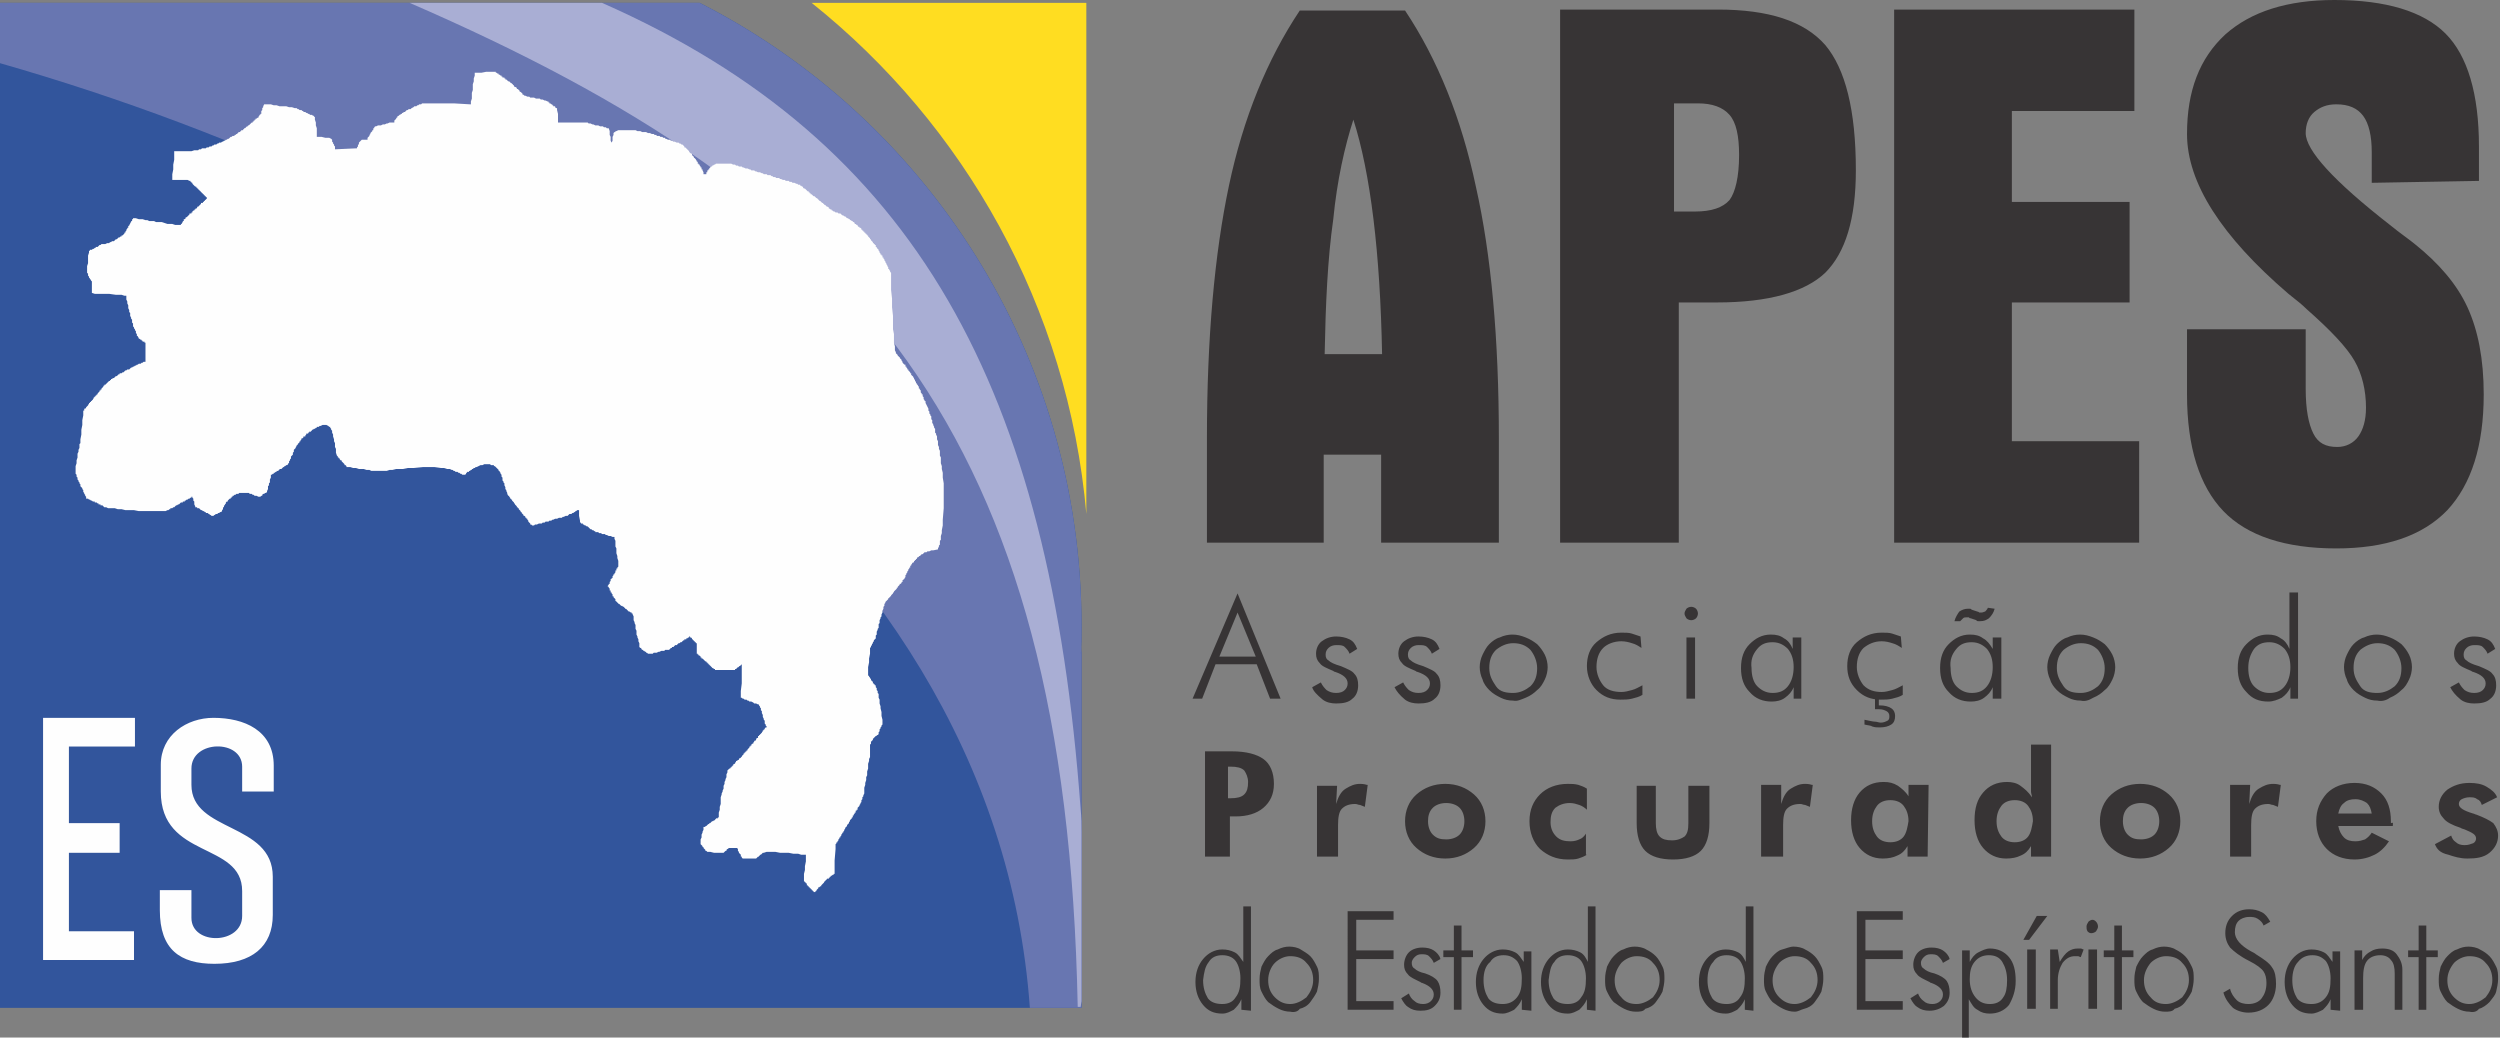
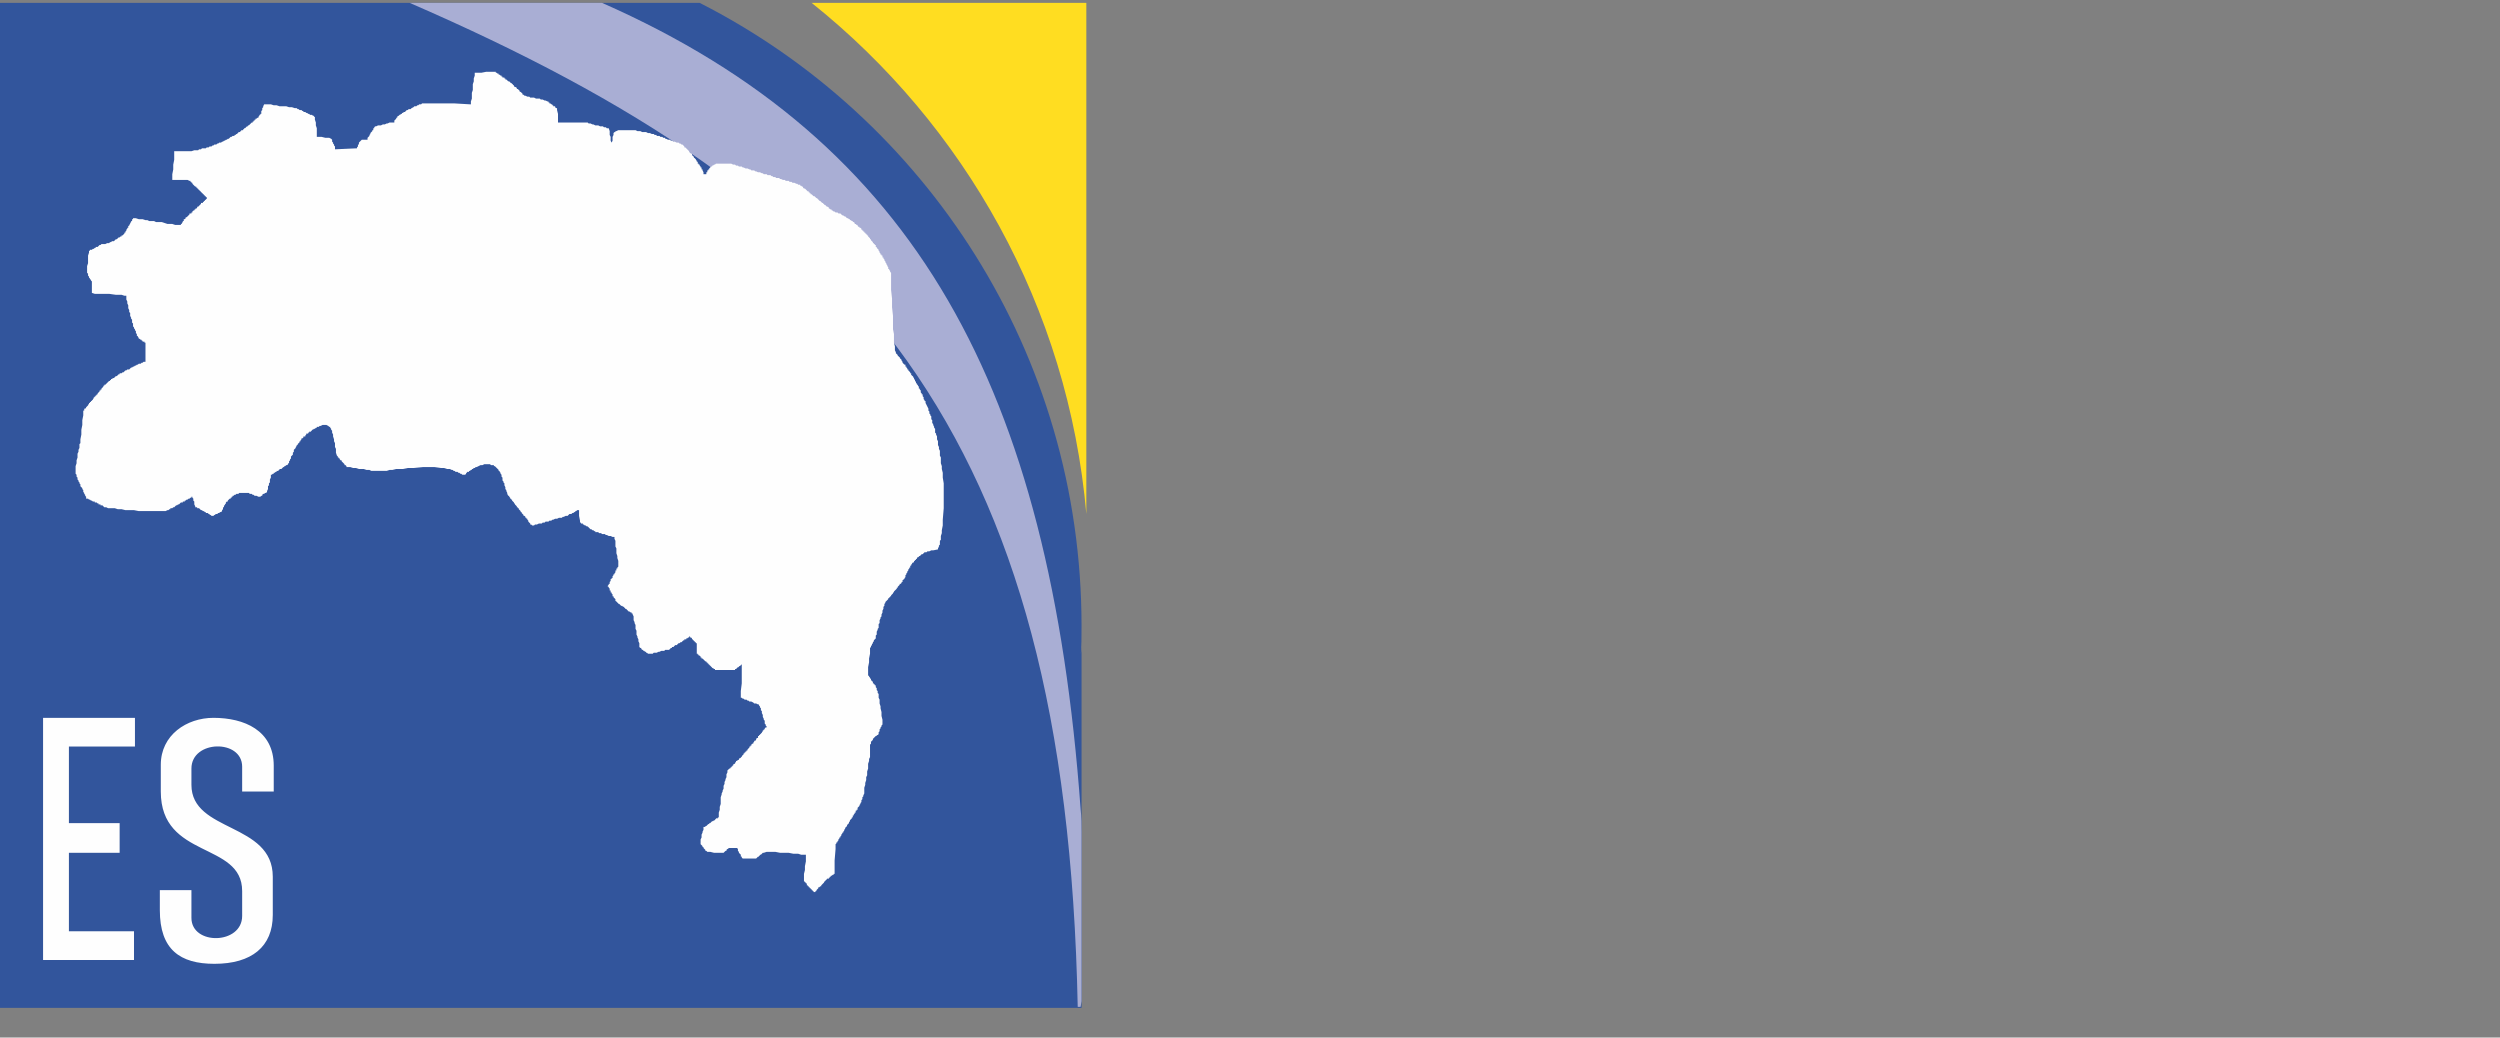
<svg xmlns="http://www.w3.org/2000/svg" id="Camada_1" viewBox="0 0 261.2 108.4">
  <rect x="0" y="0" width="261.2" height="108.4" fill="#808080" stroke="none" />
  <style>.st0{fill:#373435;} .st1{fill:#32559C;} .st2{fill:#6876B1;} .st3{fill:#A9AED4;} .st4{fill:#FFDD21;} .st5{fill:#FEFEFE;}</style>
  <g id="Camada_x0020_1">
-     <path class="st0" d="M138.4 37h6c-.1-5.3-.4-10-.9-14.1s-1.2-7.6-2.1-10.4c-.9 2.8-1.7 6.3-2.1 10.4-.6 4.2-.8 8.9-.9 14.1zm-12.3 19.7V45.8c0-10.5.8-19.3 2.3-26.4 1.5-7.1 4-13.2 7.4-18.3h11c3.4 5.1 5.9 11.3 7.4 18.4 1.6 7.1 2.4 15.9 2.4 26.3v10.9h-12.3v-9.2h-6v9.2h-12.2zM163 1h16.5c5.3 0 9 1.2 11.2 3.7 2.1 2.5 3.2 6.8 3.2 13.1 0 5.1-1.1 8.6-3.2 10.7-2.1 2-5.9 3.1-11.3 3.1h-4v25.1H163V1zm11.9 21.1h2.2c1.7 0 2.9-.4 3.6-1.2.6-.8 1-2.4 1-4.7 0-2-.3-3.4-1-4.2-.7-.8-1.8-1.2-3.3-1.2h-2.5v11.3zm23 34.5V1H223v10.6h-12.8v9.5h12.3v10.5h-12.3v14.5h13.3v10.6h-25.6zm49.9-37.5v-3.2c0-1.7-.3-3-.9-3.8-.6-.8-1.5-1.2-2.8-1.2-1 0-1.7.3-2.3.8-.6.5-.9 1.3-.9 2.2 0 1.8 2.9 5 8.8 9.6 1.1.9 2 1.5 2.6 2 2.5 2 4.4 4.2 5.5 6.6 1.1 2.4 1.7 5.4 1.7 9.1 0 5.4-1.3 9.4-3.8 12.1-2.6 2.7-6.5 4-11.6 4-5.3 0-9.3-1.3-11.8-3.9-2.5-2.6-3.8-6.7-3.8-12.2v-6.8h12.4v6.2c0 2.2.3 3.7.8 4.7s1.3 1.4 2.5 1.4c.9 0 1.7-.4 2.2-1.1.5-.7.8-1.7.8-3 0-1.8-.4-3.5-1.2-4.9-.8-1.4-2.5-3.2-5-5.4-.4-.4-1-.9-1.9-1.6-7-6-10.6-11.6-10.6-16.7 0-4.5 1.3-7.9 4-10.4C235.2 1.2 239 0 243.9 0c5.4 0 9.3 1.2 11.6 3.5 2.3 2.3 3.5 6.3 3.5 11.8v3.6l-11.2.2zm-122.1 83.3c0 .8.2 1.4.5 1.9.3.4.8.6 1.5.6.6 0 1.1-.2 1.4-.7.4-.5.5-1.1.5-2 0-.7-.2-1.4-.5-1.8-.3-.4-.8-.6-1.4-.6s-1.1.2-1.4.7c-.4.5-.5 1.1-.6 1.9zm4 3.1v-1.1c-.2.5-.5.8-.8 1.1-.4.2-.7.4-1.2.4-.9 0-1.5-.3-2-.9s-.8-1.4-.8-2.4.3-1.8.8-2.4c.5-.6 1.2-1 2-1 .5 0 .9.1 1.3.3.4.2.6.6.9 1v-5.8h.8v10.9l-1-.1zm5.1-.6c.6 0 1.2-.3 1.7-.7.4-.5.7-1.1.7-1.8s-.2-1.3-.7-1.8c-.4-.5-1-.7-1.7-.7-.6 0-1.2.3-1.6.7s-.7 1.1-.7 1.8.2 1.3.7 1.8 1 .7 1.6.7zm0 .8c-.4 0-.8-.1-1.2-.3-.4-.2-.7-.4-1.1-.7-.3-.3-.5-.7-.7-1.1-.2-.4-.2-.8-.2-1.3s.1-.9.2-1.3c.2-.4.4-.8.7-1.1.3-.3.6-.6 1-.7.4-.2.8-.3 1.2-.3.4 0 .9.1 1.2.3s.7.4 1 .7c.3.3.5.7.7 1.1.2.4.2.8.2 1.3 0 .4-.1.9-.2 1.3-.2.4-.4.7-.7 1.1s-.7.6-1.1.7c-.2.3-.6.4-1 .3zm6-.2V95.2h4.8v.9h-3.9v3.2h3.9v.9h-3.9v4.4h3.9v.9h-4.8zm5.6-1.2l.8-.5c.1.3.3.6.6.8.2.2.5.3.9.3.3 0 .6-.1.8-.3.2-.2.3-.4.3-.7 0-.5-.4-.9-1.2-1.2-.1 0-.2-.1-.2-.1-.6-.3-1.1-.5-1.3-.8-.3-.3-.4-.6-.4-1 0-.5.2-1 .5-1.3s.8-.5 1.4-.5c.5 0 .9.1 1.2.3.3.2.6.5.7.9l-.7.4c-.1-.3-.3-.5-.5-.7-.2-.2-.5-.2-.8-.2-.3 0-.5.1-.7.3-.2.2-.3.4-.3.6 0 .3.1.5.3.6.2.2.6.4 1.1.5.6.2 1.1.5 1.3.8.2.3.3.7.3 1.2 0 .6-.2 1-.6 1.4s-.9.5-1.5.5c-.5 0-.9-.1-1.3-.4-.2-.1-.5-.5-.7-.9zm5.5-4.3h-1.1v-.7h1.1v-2.6h.8v2.6h1.2v.7h-1.2v5.5h-.8V100zm3.1 2.4c0 .8.2 1.4.5 1.9.3.4.8.6 1.5.6.6 0 1.1-.2 1.5-.7.4-.5.5-1.1.5-2 0-.7-.2-1.4-.5-1.8-.4-.4-.8-.6-1.4-.6s-1.1.2-1.4.7c-.5.4-.7 1.1-.7 1.9zm4 3.1v-1.1c-.2.5-.5.8-.8 1.1-.4.2-.8.4-1.2.4-.9 0-1.5-.3-2-.9-.5-.6-.8-1.4-.8-2.4s.3-1.8.8-2.4c.5-.6 1.2-1 2-1 .5 0 .9.1 1.3.3.4.2.6.6.9 1v-1.1h.8v6.2l-1-.1zm2.8-3.1c0 .8.2 1.4.5 1.9.3.4.8.6 1.5.6.6 0 1.1-.2 1.4-.7.4-.5.5-1.1.5-2 0-.7-.2-1.4-.5-1.8-.3-.4-.8-.6-1.4-.6s-1.1.2-1.4.7c-.4.4-.5 1.1-.6 1.9zm4 3.1v-1.1c-.2.5-.5.8-.8 1.1-.4.2-.7.4-1.2.4-.9 0-1.5-.3-2-.9-.5-.6-.8-1.4-.8-2.4s.3-1.8.8-2.4c.5-.6 1.2-1 2-1 .5 0 .9.1 1.3.3.4.2.6.6.8 1v-5.8h.8v10.9l-.9-.1zm5.2-.6c.6 0 1.2-.3 1.7-.7.4-.5.7-1.1.7-1.8s-.2-1.3-.7-1.8c-.4-.5-1-.7-1.7-.7-.6 0-1.2.3-1.6.7-.4.5-.7 1.1-.7 1.8s.2 1.3.7 1.8c.4.5.9.7 1.6.7zm-.1.8c-.4 0-.8-.1-1.2-.3-.4-.2-.7-.4-1.1-.7-.3-.3-.5-.7-.7-1.1-.2-.4-.2-.8-.2-1.3s.1-.9.2-1.3c.2-.4.4-.8.7-1.1.3-.3.6-.6 1-.7.4-.2.8-.3 1.2-.3.4 0 .9.1 1.2.3.4.2.7.4 1 .7.3.3.5.7.7 1.1.2.4.2.8.2 1.3 0 .4-.1.9-.2 1.3-.2.4-.4.7-.7 1.1s-.7.6-1.1.7c-.2.3-.6.3-1 .3zm7.5-3.3c0 .8.2 1.4.5 1.9.3.4.8.6 1.5.6.6 0 1.1-.2 1.4-.7.4-.5.5-1.1.5-2 0-.7-.2-1.4-.5-1.8-.3-.4-.8-.6-1.4-.6s-1.1.2-1.4.7c-.4.4-.6 1.1-.6 1.9zm3.9 3.1v-1.1c-.2.5-.5.8-.8 1.1-.4.2-.7.4-1.2.4-.9 0-1.5-.3-2-.9-.5-.6-.8-1.4-.8-2.4s.3-1.8.8-2.4c.5-.6 1.2-1 2-1 .5 0 .9.1 1.3.3.4.2.6.6.8 1v-5.8h.8v10.9l-.9-.1zm5.2-.6c.6 0 1.2-.3 1.7-.7.4-.5.7-1.1.7-1.8s-.2-1.3-.7-1.8c-.4-.5-1-.7-1.7-.7-.6 0-1.2.3-1.6.7-.4.5-.7 1.1-.7 1.8s.2 1.3.7 1.8 1 .7 1.6.7zm0 .8c-.4 0-.8-.1-1.2-.3-.4-.2-.7-.4-1.1-.7-.3-.3-.5-.7-.7-1.1-.2-.4-.2-.8-.2-1.3s.1-.9.2-1.3c.2-.4.4-.8.7-1.1.3-.3.6-.6 1-.7s.8-.3 1.2-.3c.4 0 .9.1 1.2.3.4.2.7.4 1 .7.3.3.5.7.7 1.1.2.4.2.8.2 1.3 0 .4-.1.9-.2 1.3-.2.4-.4.7-.7 1.1s-.7.6-1.1.7-.6.3-1 .3zm6.5-.3V95.2h4.8v.9h-3.9v3.2h3.9v.9h-3.9v4.4h3.9v.9H194zm5.6-1.1l.8-.5c.1.3.3.6.6.8.2.2.5.3.9.3.3 0 .6-.1.8-.3.2-.2.3-.4.3-.7 0-.5-.4-.9-1.2-1.2-.1 0-.2-.1-.2-.1-.6-.3-1.1-.5-1.3-.8-.3-.3-.4-.6-.4-1 0-.5.2-1 .5-1.3s.8-.5 1.4-.5c.5 0 .9.1 1.2.3.3.2.6.5.7.9l-.7.4c-.1-.3-.3-.5-.5-.7-.2-.2-.5-.2-.8-.2-.3 0-.5.1-.7.3s-.3.4-.3.6c0 .3.1.5.3.6.2.2.6.4 1.1.5.6.2 1.1.5 1.3.8.2.3.3.7.3 1.2 0 .6-.2 1-.6 1.4-.4.3-.9.5-1.5.5-.5 0-.9-.1-1.3-.4-.2-.1-.5-.5-.7-.9zm10.1-1.9c0-.8-.2-1.4-.5-1.9s-.8-.7-1.4-.7c-.6 0-1.1.2-1.5.7s-.5 1.1-.5 1.8c0 .8.2 1.4.6 1.9.4.5.9.7 1.5.7s1.1-.2 1.4-.7c.3-.4.4-1 .4-1.8zm-4.7 6.2v-9.3h.8v1.2c.2-.4.5-.8.9-1 .4-.2.8-.4 1.2-.4.8 0 1.5.3 2 .9.5.6.7 1.4.7 2.5 0 1-.3 1.8-.7 2.5-.5.6-1.2.9-2 .9-.5 0-.9-.1-1.3-.4-.4-.2-.6-.6-.9-1.1v4.3l-.7-.1zm6.8-3.2v-6.2h.9v6.2h-.9zm-.4-7.2l1.4-2.5h1.1l-1.9 2.5h-.6zm3.8 2.3c.3-.5.6-.9.9-1.1.3-.2.6-.3 1-.3h.3c.1 0 .2.1.3.1l-.3.8c-.1 0-.2-.1-.3-.1h-.3c-.5 0-.9.2-1.3.7-.3.5-.5 1.1-.5 1.8v3h-.8v-6.2h.8l.2 1.3zm2.8-3.7c0-.2.1-.3.2-.5.1-.1.3-.2.4-.2.2 0 .3.1.4.2.1.1.2.3.2.5s-.1.3-.2.5c-.1.1-.3.2-.5.2s-.3-.1-.4-.2c-.1-.2-.1-.3-.1-.5zm.2 8.6v-6.2h.9v6.2h-.9zm2.7-5.4h-1.1v-.7h1.1v-2.6h.8v2.6h1.2v.7h-1.2v5.5h-.8V100zm5.4 4.9c.6 0 1.2-.3 1.7-.7.4-.5.7-1.1.7-1.8s-.2-1.3-.7-1.8c-.4-.5-1-.7-1.7-.7-.6 0-1.2.3-1.6.7-.4.5-.7 1.1-.7 1.8s.2 1.3.7 1.8c.4.5.9.7 1.6.7zm-.1.8c-.4 0-.8-.1-1.2-.3-.4-.2-.7-.4-1.1-.7-.3-.3-.5-.7-.7-1.1-.2-.4-.2-.8-.2-1.3s.1-.9.2-1.3c.2-.4.4-.8.7-1.1.3-.3.6-.6 1-.7.4-.2.8-.3 1.2-.3.4 0 .9.1 1.2.3.4.2.7.4 1 .7.3.3.5.7.7 1.1.2.4.2.8.2 1.3 0 .4-.1.9-.2 1.3-.2.4-.4.7-.7 1.1s-.7.6-1.1.7c-.2.3-.6.3-1 .3zm6.1-2l.7-.4c.1.5.4.9.7 1.2.3.3.8.4 1.2.4.6 0 1.1-.2 1.4-.6.3-.4.5-.9.5-1.6 0-.5-.1-.9-.3-1.2s-.7-.7-1.5-1.1c-1-.5-1.6-1-2-1.4-.3-.4-.5-.9-.5-1.5 0-.7.2-1.3.7-1.8.5-.5 1.1-.7 1.8-.7.5 0 .9.1 1.3.3.4.2.6.5.9 1l-.7.4c-.1-.3-.3-.5-.6-.7-.3-.2-.6-.2-.9-.2-.5 0-.9.2-1.1.4-.3.3-.4.7-.4 1.2 0 .7.6 1.4 1.7 2 .2.1.4.2.5.3.8.5 1.4.9 1.7 1.4.3.4.4 1 .4 1.7 0 .9-.3 1.7-.8 2.2-.5.5-1.2.8-2.1.8-.6 0-1.2-.2-1.6-.5-.4-.4-.8-.9-1-1.6zm7.2-1.3c0 .8.2 1.4.5 1.9.3.4.8.6 1.5.6.6 0 1.1-.2 1.5-.7.4-.5.5-1.1.5-2 0-.7-.2-1.4-.5-1.8-.4-.4-.8-.6-1.4-.6-.6 0-1.1.2-1.5.7-.4.4-.6 1.1-.6 1.9zm4 3.1v-1.1c-.2.5-.5.8-.8 1.1-.4.2-.8.4-1.2.4-.9 0-1.5-.3-2-.9-.5-.6-.8-1.4-.8-2.4s.3-1.8.8-2.4c.5-.6 1.2-1 2-1 .5 0 .9.1 1.3.3.4.2.6.6.9 1v-1.1h.8v6.2l-1-.1zm2.5 0v-6.2h.8v1c.2-.4.5-.7.9-.9.3-.2.7-.3 1.2-.3.7 0 1.2.2 1.5.6s.6.9.6 1.6v4.2h-.8v-3.8c0-.6-.1-1.1-.4-1.4-.2-.3-.6-.5-1.1-.5-.6 0-1.1.2-1.4.6-.3.4-.4 1-.4 1.8v3.3h-.9zm6.7-5.5h-1.1v-.7h1.1v-2.6h.8v2.6h1.2v.7h-1.2v5.5h-.8V100zm5.3 4.9c.6 0 1.2-.3 1.7-.7.4-.5.7-1.1.7-1.8s-.2-1.3-.7-1.8c-.4-.5-1-.7-1.7-.7-.6 0-1.2.3-1.6.7-.4.5-.7 1.1-.7 1.8s.2 1.3.7 1.8c.5.5 1 .7 1.6.7zm0 .8c-.4 0-.8-.1-1.2-.3s-.7-.4-1.1-.7c-.3-.3-.5-.7-.7-1.1-.2-.4-.2-.8-.2-1.3s.1-.9.2-1.3c.2-.4.4-.8.7-1.1.3-.3.6-.6 1-.7.4-.2.8-.3 1.2-.3.4 0 .9.1 1.2.3.4.2.7.4 1 .7.3.3.5.7.7 1.1.2.4.2.8.2 1.3 0 .4-.1.9-.2 1.3s-.4.7-.7 1.1c-.3.3-.7.6-1.1.7-.2.3-.6.4-1 .3zM128.3 83.4h.3c.6 0 1.1-.1 1.4-.4.3-.3.4-.7.4-1.3 0-.5-.2-.9-.4-1.2-.3-.3-.8-.4-1.4-.4h-.3v3.3zm-2.4 6.1v-11h2.8c1.5 0 2.6.3 3.3.8.7.5 1.1 1.4 1.1 2.6 0 1.1-.4 1.9-1.1 2.5-.7.6-1.7.9-2.9.9h-.6v4.2h-2.6zm13.7-5.5c.2-.7.5-1.3 1-1.6s.9-.5 1.5-.5c.1 0 .4 0 .7.1h.1l-.3 2.3c-.2-.1-.3-.1-.5-.2-.2 0-.3-.1-.5-.1-.7 0-1.1.2-1.4.5-.3.3-.4.9-.4 1.7v3.3h-2.2v-7.4h2.1l-.1 1.9zm13.4 1.8c0-.6-.2-1.1-.5-1.4s-.8-.5-1.4-.5c-.6 0-1.1.2-1.4.5-.4.4-.5.9-.5 1.4 0 .6.2 1.1.5 1.4.4.4.8.5 1.4.5s1.1-.2 1.4-.5.5-.8.5-1.4zm2.2 0c0 1.1-.4 2.1-1.2 2.8-.8.7-1.8 1.1-3 1.1s-2.2-.4-3-1.1c-.8-.7-1.2-1.7-1.2-2.8 0-1.1.4-2.1 1.2-2.8.8-.7 1.8-1.1 3-1.1s2.2.4 3 1.1c.8.7 1.2 1.7 1.2 2.8zm10.6 3.5c-.3.2-.6.3-.9.4-.3.1-.7.1-1.1.1-1.2 0-2.1-.4-2.9-1.1-.7-.7-1.1-1.7-1.1-2.9s.4-2.1 1.1-2.8c.7-.7 1.7-1.1 2.9-1.1.4 0 .7 0 1.1.1.3.1.6.2.9.4v2.2c-.2-.2-.5-.4-.8-.5-.3-.1-.6-.2-1-.2-.6 0-1.1.2-1.5.5-.4.4-.5.9-.5 1.5s.2 1.1.6 1.5c.4.4.9.5 1.5.5.4 0 .7-.1.9-.2.3-.1.5-.3.7-.6v2.2h.1zm7.2-7.2V86c0 .6.1 1.1.4 1.4.3.3.7.4 1.3.4.6 0 1-.2 1.3-.4.3-.3.4-.7.4-1.4v-3.9h2.2V86c0 1.3-.3 2.3-.9 2.9-.6.6-1.6.9-2.9.9-1.3 0-2.3-.3-2.9-.9-.6-.6-.9-1.6-.9-2.9v-3.9h2zm13.1 1.9c.2-.7.5-1.3 1-1.6s.9-.5 1.5-.5c.1 0 .4 0 .7.1h.1l-.3 2.3c-.2-.1-.3-.1-.5-.2-.2 0-.3-.1-.5-.1-.7 0-1.1.2-1.4.5-.3.3-.4.9-.4 1.7v3.3H184V82h2.1v2zm13.3 1.8c0-.7-.2-1.2-.5-1.6-.3-.4-.8-.6-1.4-.6-.6 0-1.1.2-1.4.6-.3.4-.5.9-.5 1.6s.2 1.2.5 1.6c.3.4.8.6 1.4.6.6 0 1.1-.2 1.4-.6.3-.4.4-1 .5-1.6zm2 3.7h-2.1v-1.1c-.3.5-.6.8-1.1 1-.4.2-.9.3-1.5.3-1 0-1.8-.4-2.4-1.1-.6-.7-.9-1.7-.9-2.9s.3-2.2.9-2.9c.6-.7 1.4-1.1 2.5-1.1.6 0 1 .1 1.5.4.4.3.8.6 1.1 1.1V82h2.1l-.1 7.5zm11-3.7c0-.7-.2-1.2-.5-1.6-.3-.4-.8-.6-1.4-.6-.6 0-1.1.2-1.4.6-.3.4-.5.9-.5 1.6s.2 1.2.5 1.6c.3.4.8.6 1.4.6.6 0 1.1-.2 1.4-.6.3-.4.4-1 .5-1.6zm1.9 3.7h-2.1v-1.1c-.3.5-.6.8-1.1 1-.4.2-.9.3-1.5.3-1 0-1.8-.4-2.4-1.1-.6-.7-.9-1.7-.9-2.9 0-1.3.3-2.2.9-2.9.6-.7 1.4-1.1 2.5-1.1.5 0 1 .1 1.4.4.4.3.8.6 1.2 1.2 0-.2-.1-.4-.1-.6v-4.9h2.1v11.7zm11.3-3.7c0-.6-.2-1.1-.5-1.4s-.8-.5-1.4-.5c-.6 0-1.1.2-1.4.5-.4.4-.5.9-.5 1.4 0 .6.2 1.1.5 1.4.4.4.8.5 1.4.5s1.1-.2 1.4-.5.5-.8.5-1.4zm2.2 0c0 1.1-.4 2.1-1.2 2.8-.8.7-1.8 1.1-3 1.1s-2.2-.4-3-1.1-1.2-1.7-1.2-2.8c0-1.1.4-2.1 1.2-2.8.8-.7 1.8-1.1 3-1.1s2.2.4 3 1.1c.8.7 1.2 1.7 1.2 2.8zM235 84c.2-.7.5-1.3 1-1.6s.9-.5 1.5-.5c.1 0 .4 0 .7.1h.1l-.3 2.3c-.2-.1-.3-.1-.5-.2-.2 0-.3-.1-.5-.1-.7 0-1.1.2-1.4.5-.3.3-.4.9-.4 1.7v3.3H233V82h2.1l-.1 2zm12.8 1c-.1-.5-.2-.8-.5-1.1-.3-.2-.7-.4-1.2-.4s-.9.1-1.2.4c-.3.2-.5.6-.6 1.1h3.5zm2.2 1.3h-5.7c.1.5.3.9.6 1.2.3.3.7.4 1.2.4.4 0 .7-.1 1-.2.3-.2.5-.4.7-.7l1.8.9c-.4.6-.9 1.1-1.5 1.4-.6.3-1.3.5-2.1.5-1.2 0-2.2-.4-2.9-1.1-.7-.7-1.1-1.7-1.1-2.9s.4-2.1 1.1-2.9c.7-.7 1.7-1.1 2.9-1.1s2.1.4 2.8 1.1c.7.7 1 1.7 1 2.9v.2c.3-.1.2 0 .2.3zm4.4 1.9l1.7-.9c.1.3.2.5.5.7.2.2.5.3.9.3s.6-.1.9-.2c.2-.1.3-.3.3-.5 0-.4-.4-.6-1.1-.9-.2-.1-.4-.1-.5-.2-.9-.3-1.5-.6-1.8-1-.3-.3-.5-.7-.5-1.2 0-.7.3-1.3.9-1.8.6-.4 1.3-.7 2.3-.7.7 0 1.3.1 1.8.4.5.3.9.6 1.1 1.1l-1.6.8c-.1-.3-.2-.5-.5-.6-.2-.2-.5-.2-.8-.2-.3 0-.6.1-.8.2-.2.1-.3.3-.3.5 0 .4.5.7 1.5 1 .1 0 .2.1.3.1.8.3 1.4.6 1.8.9.3.4.5.8.5 1.3 0 .7-.3 1.3-.9 1.8s-1.4.6-2.3.6c-.8 0-1.4-.2-2-.4-.9-.2-1.2-.6-1.4-1.1zm-127-19.6h3.8l-1.9-4.6-1.9 4.6zm-2.8 4.4l4.7-11 4.5 11h-1.1l-1.4-3.6H127l-1.4 3.6h-1zm12.5-1.2l.9-.5c.2.4.4.6.6.8.3.2.6.3 1 .3s.7-.1.9-.3c.2-.2.3-.4.3-.7 0-.5-.4-.9-1.3-1.2-.1 0-.2-.1-.2-.1-.7-.3-1.2-.5-1.4-.8-.3-.3-.4-.6-.4-1 0-.5.2-1 .6-1.3.4-.3.9-.5 1.5-.5.5 0 1 .1 1.4.3.4.2.6.5.8 1l-.8.5c-.1-.3-.3-.5-.5-.7-.2-.2-.5-.2-.9-.2-.3 0-.6.1-.8.3-.2.2-.3.4-.3.7 0 .3.1.5.3.6.2.2.6.4 1.3.6.7.3 1.2.5 1.4.8.3.3.4.7.4 1.2 0 .6-.2 1.1-.6 1.4-.4.4-1 .5-1.7.5-.5 0-1-.1-1.4-.4-.6-.5-1-.9-1.1-1.3zm8.6 0l.9-.5c.2.4.4.6.6.8.3.2.6.3 1 .3s.7-.1.9-.3c.2-.2.3-.4.3-.7 0-.5-.4-.9-1.3-1.2-.1 0-.2-.1-.2-.1-.7-.3-1.2-.5-1.4-.8-.3-.3-.4-.6-.4-1 0-.5.2-1 .6-1.3.4-.3.9-.5 1.5-.5.5 0 1 .1 1.4.3.4.2.6.5.8 1l-.8.5c-.1-.3-.3-.5-.5-.7-.2-.2-.5-.2-.9-.2-.3 0-.6.1-.8.3-.2.2-.3.4-.3.7 0 .3.1.5.3.6.2.2.6.4 1.3.6.7.3 1.2.5 1.4.8.3.3.4.7.4 1.2 0 .6-.2 1.1-.6 1.4-.4.4-1 .5-1.7.5-.5 0-1-.1-1.4-.4-.6-.5-.9-.9-1.1-1.3zm12.4.6c.7 0 1.3-.3 1.8-.7.5-.5.7-1.1.7-1.9 0-.7-.3-1.4-.7-1.9-.5-.5-1.1-.7-1.8-.7s-1.3.3-1.8.7c-.5.5-.7 1.1-.7 1.9s.3 1.3.7 1.9 1.1.7 1.8.7zm0 .8c-.5 0-.9-.1-1.3-.3-.4-.2-.8-.4-1.2-.8-.3-.3-.6-.7-.7-1.1-.2-.4-.3-.9-.3-1.3s.1-.9.3-1.3.4-.8.7-1.1c.3-.3.7-.6 1.1-.7.4-.2.9-.3 1.3-.3.5 0 .9.1 1.4.3s.8.4 1.2.7c.3.3.6.7.8 1.1s.3.9.3 1.3-.1.9-.3 1.3c-.2.4-.4.8-.8 1.1-.3.3-.7.6-1.2.8s-.9.4-1.3.3zm13.4-5.5c-.3-.2-.6-.4-1-.5-.3-.1-.7-.2-1.1-.2-.8 0-1.5.3-1.9.7-.5.5-.7 1.2-.7 2 0 .7.3 1.4.7 1.9s1.1.7 1.9.7c.4 0 .7-.1 1.1-.2.4-.1.7-.3 1.1-.5v1c-.3.2-.7.3-1.1.4-.4.1-.8.1-1.2.1-1 0-1.8-.3-2.5-1-.6-.6-1-1.5-1-2.5s.3-1.9 1-2.5 1.5-1 2.6-1c.4 0 .8 0 1.1.1l.9.3.1 1.2zm4.5-3.6c0-.2.1-.3.2-.5.1-.1.3-.2.5-.2s.4.1.5.2c.1.1.2.3.2.5s-.1.4-.2.5-.3.2-.5.2-.4-.1-.5-.2c-.1-.2-.2-.3-.2-.5zm.2 8.9v-6.4h.9V73h-.9zm6.8-3.2c0 .8.2 1.5.6 1.9.4.4.9.7 1.6.7.7 0 1.2-.2 1.6-.7s.6-1.2.6-2-.2-1.4-.6-1.9c-.4-.4-.9-.7-1.6-.7-.7 0-1.2.2-1.6.7-.5.6-.7 1.2-.6 2zm4.4 3.2v-1.2c-.2.5-.5.8-.9 1.1-.4.3-.9.4-1.4.4-.9 0-1.7-.3-2.3-1-.6-.6-.9-1.4-.9-2.5s.3-1.9.9-2.5c.6-.6 1.3-1 2.2-1 .6 0 1 .1 1.4.4.4.2.7.6.9 1.1v-1.2h.9V73h-.8zm11.3-5.3c-.3-.2-.6-.4-1-.5-.3-.1-.7-.2-1.1-.2-.8 0-1.4.3-1.9.7-.5.5-.7 1.2-.7 2 0 .7.3 1.4.7 1.9.5.5 1.1.7 1.9.7.4 0 .7-.1 1.1-.2.4-.1.7-.3 1.1-.5v1c-.3.2-.7.3-1.1.4-.4.1-.8.1-1.2.1-1 0-1.8-.3-2.5-1s-1-1.5-1-2.5.3-1.9 1-2.5 1.5-1 2.6-1c.4 0 .8 0 1.1.1l.9.3.1 1.2zm-3.9 8v-.5c.5.1.9.2 1.1.2.2 0 .4.1.6.1.3 0 .5-.1.7-.2.2-.1.2-.3.2-.5s-.1-.4-.3-.5c-.2-.1-.4-.2-.8-.2h-.4V73h.4v.7h.1c.5 0 .9.1 1.2.3.3.2.4.5.4.8 0 .4-.1.7-.4.9-.3.2-.7.3-1.2.3-.3 0-.5 0-.8-.1-.1-.1-.4-.1-.8-.2zm9-5.9c0 .8.2 1.5.6 1.9.4.4.9.7 1.6.7.7 0 1.2-.2 1.6-.7.4-.5.6-1.2.6-2s-.2-1.4-.6-1.9c-.4-.4-.9-.7-1.6-.7-.7 0-1.2.2-1.6.7-.5.6-.7 1.2-.6 2zm4.4 3.2v-1.2c-.2.5-.5.8-.9 1.1-.4.3-.9.4-1.4.4-.9 0-1.7-.3-2.3-1-.6-.6-.9-1.4-.9-2.5s.3-1.9.9-2.5c.6-.6 1.3-1 2.2-1 .6 0 1 .1 1.4.4.4.2.7.6 1 1.1v-1.2h.9V73h-.9zm.2-9.4c-.1.4-.3.7-.6 1-.3.2-.5.3-.9.3h-.2c-.1 0-.2 0-.2-.1l-.6-.2c-.1 0-.1 0-.2-.1h-.2c-.2 0-.3 0-.4.1l-.3.3h-.6c.1-.4.3-.7.5-1 .3-.2.6-.3.9-.3h.2c.1 0 .1 0 .2.1l.6.2c.1 0 .2.1.2.1h.2c.2 0 .3-.1.4-.1.1-.1.2-.2.3-.4l.7.1zm9 8.8c.7 0 1.3-.3 1.8-.7.5-.5.7-1.1.7-1.9 0-.7-.3-1.4-.7-1.9-.5-.5-1.1-.7-1.8-.7s-1.3.3-1.8.7c-.5.5-.7 1.1-.7 1.9s.3 1.3.7 1.9 1.1.7 1.8.7zm0 .8c-.5 0-.9-.1-1.3-.3-.4-.2-.8-.4-1.2-.8-.3-.3-.6-.7-.7-1.1-.2-.4-.3-.9-.3-1.3s.1-.9.3-1.3.4-.8.7-1.1c.3-.3.7-.6 1.1-.7.4-.2.9-.3 1.3-.3.5 0 .9.1 1.4.3s.8.4 1.2.7c.3.3.6.7.8 1.1s.3.9.3 1.3-.1.9-.3 1.3c-.2.4-.4.8-.8 1.1-.3.3-.7.6-1.2.8-.5.3-.9.4-1.3.3zm17.5-3.4c0 .8.2 1.5.6 1.9.4.4.9.7 1.6.7.7 0 1.2-.2 1.6-.7.4-.5.6-1.2.6-2s-.2-1.4-.6-1.9c-.4-.4-.9-.7-1.6-.7s-1.2.2-1.6.7c-.4.6-.6 1.2-.6 2zm4.4 3.2v-1.2c-.2.5-.5.8-.9 1.1-.4.2-.9.4-1.4.4-1 0-1.7-.3-2.3-1-.6-.6-.9-1.4-.9-2.5s.3-1.9.9-2.5c.6-.6 1.3-1 2.2-1 .6 0 1 .1 1.4.4.4.2.7.6.9 1.1v-5.9h.9V73h-.8zm9.1-.6c.7 0 1.3-.3 1.8-.7.5-.5.7-1.1.7-1.9 0-.7-.3-1.4-.7-1.9-.5-.5-1.1-.7-1.8-.7s-1.3.3-1.8.7c-.5.5-.7 1.1-.7 1.9s.3 1.3.7 1.9 1.1.7 1.8.7zm0 .8c-.5 0-.9-.1-1.3-.3-.4-.2-.8-.4-1.2-.8-.3-.3-.6-.7-.7-1.1-.2-.4-.3-.9-.3-1.3s.1-.9.3-1.3.4-.8.7-1.1c.3-.3.7-.6 1.1-.7.4-.2.9-.3 1.3-.3.5 0 .9.1 1.4.3s.8.4 1.2.7c.3.3.6.7.8 1.1s.3.9.3 1.3-.1.9-.3 1.3c-.2.4-.4.8-.8 1.1-.3.3-.7.6-1.2.8-.4.3-.9.4-1.3.3zm7.6-1.4l.9-.5c.2.4.4.6.6.8.3.2.6.3 1 .3s.7-.1.9-.3c.2-.2.3-.4.3-.7 0-.5-.4-.9-1.3-1.2-.1 0-.2-.1-.2-.1-.7-.3-1.2-.5-1.4-.8-.3-.3-.4-.6-.4-1 0-.5.2-1 .6-1.3.4-.3.9-.5 1.5-.5.5 0 1 .1 1.4.3.4.2.6.5.8 1l-.8.5c-.1-.3-.3-.5-.5-.7-.2-.2-.5-.2-.9-.2-.3 0-.6.1-.8.3-.2.2-.3.4-.3.7 0 .3.1.5.3.6.2.2.6.4 1.3.6.7.3 1.2.5 1.4.8.3.3.4.7.4 1.2 0 .6-.2 1.1-.6 1.4-.4.4-1 .5-1.7.5-.5 0-1-.1-1.4-.4-.6-.5-.9-.9-1.1-1.3z" />
    <g id="_2284201531776">
      <path class="st1" d="M0 .3h73.1c23.6 12 39.9 36.6 39.9 65.1 0 1.1 0 2.2-.1 3.3 0-.4.1-.7.1-1.1v37.7H0V.3z" />
-       <path class="st2" d="M0 .3h73.1c23.6 12 39.9 36.6 39.9 65.1 0 1.1 0 2.2-.1 3.3 0-.4.1-.7.1-1.1v37.7h-5.4C103.9 53.4 49.9 20.9 0 6.6V.3z" />
      <path class="st3" d="M42.8.3h20.1c32.9 14.5 46.8 40.3 50 84.2.1.9.1 1.7.1 2.5v17.6l-.1.6h-.3C111.4 44.9 89.6 20.6 42.8.3z" />
      <path class="st4" d="M84.8.3h28.7v53.4C111.6 32 100.7 13 84.8.3z" />
      <path class="st5" d="M28.5 95.6v-4c0-5.7-8.5-4.6-8.5-9.6v-1.7c0-3 5.3-3.1 5.3-.2v2.6h3.3V80c0-3.7-3.1-5-6.3-5-2.8 0-5.5 1.8-5.5 4.9v2.8c0 7.1 8.5 5.2 8.5 10.4v2.6c0 3-5.3 3.1-5.3.2V93h-3.3v2.1c0 4.1 2.1 5.6 5.7 5.6 3.9 0 6.1-1.8 6.1-5.1zM4.5 75h9.6v3H7.2v8h5.3v3.1H7.2v8.2H14v3H4.5V75zM50.8 7.5l-.5.1h-.7v.3l-.1.3v.3l-.1.3v.6l-.1.3v.6l-.1.3v.3h-.1l-1.7-.1H44.1l-.1.1h-.2l-.1.1h-.1l-.1.1h-.2l-.1.1-.2.1-.1.1h-.2l-.1.1h-.1l-.1.1-.1.1h-.1l-.1.1H42v.1h-.1l-.1.1h-.1v.1h-.1l-.1.1v.1h-.1v.1l-.1.1-.1.1v.2h-.5l-.2.1h-.1l-.2.1H40l-.2.1H39.5l-.2.1h-.1l-.1.1v.1H39v.2h-.1v.1l-.1.1-.1.1v.1l-.1.1v.1l-.1.1-.1.1v.2H37.8l-.1.1-.1.1-.1.1v.2h-.1v.2l-.1.1v.1h-.1l-2.2.1V15.3l-.1-.1v-.1l-.1-.1v-.1l-.1-.1v-.2l-.1-.1-.2-.1H34l-.4-.1h-.5v-.9l-.1-.3v-.3l-.1-.3v-.3h-.1v-.1h-.1l-.1-.1h-.2l-.1-.1h-.1l-.1-.1H32l-.1-.1h-.2v-.1h-.1l-.1-.1h-.2l-.1-.1h-.1l-.1-.1h-.2l-.3-.1h-.3l-.3-.1h-.7l-.3-.1h-.3l-.3-.1h-.7l-.1.2v.1l-.1.1v.2l-.1.1V11.9h-.1v.1h-.1v.1l-.1.1v.1h-.1l-.1.1h-.1v.1h-.1v.1h-.1v.1h-.1v.1h-.1l-.1.1-.1.1-.1.1h-.1v.1h-.1l-.1.1-.1.1h-.1v.1h-.1v.1h-.2v.1h-.1v.1h-.2v.1h-.1v.1h-.1l-.1.1h-.1v.1h-.2l-.1.1h-.1l-.1.1-.1.1h-.1l-.1.1h-.1l-.1.1h-.1l-.1.1h-.1l-.1.1h-.2l-.1.1h-.1l-.1.1h-.2l-.1.1h-.1l-.1.1h-.2l-.1.1h-.2l-.1.1h-.4l-.1.1h-.2l-.1.1h-.4l-.3.1h-1.8v.9l-.1.5v.5l-.1.5v.6h1.6l.2.1h.1v.1h.1v.1h.1v.1l.1.1.1.1.1.1h.1v.1h.1v.1h.1v.1h.1v.1h.1v.1h.1v.1h.1v.1h.1v.1h.1v.1h.1v.1h.1v.1h.1v.2h-.1v.1h-.1v.1h-.1v.1h-.1v.1H21v.1l-.1.1-.1.1-.1.1h-.1v.1l-.1.1h-.1v.1h-.1v.1h-.1l-.1.1v.1H20v.1h-.2v.1l-.1.1-.1.1-.1.1h-.1v.1l-.1.1h-.1v.2h-.1v.1l-.1.1v.1h-.1v.1H18.3l-.3-.1h-.5l-.3-.1-.3-.1h-.6l-.2-.1h-.5l-.2-.1h-.2l-.3-.1h-.4l-.3-.1h-.3v.1h-.1v.2h-.1v.1l-.1.1v.1l-.1.1v.1h-.1v.2h-.1v.1l-.1.1v.1l-.1.1v.1H13v.1l-.1.1-.1.1h-.1v.1h-.1l-.1.1h-.1l-.1.1-.1.1h-.1l-.1.1-.1.1h-.2l-.1.1h-.1l-.1.1h-.2l-.2.1h-.4l-.1.1h-.1l-.1.1-.1.1H10v.1h-.1l-.1.1h-.1l-.1.1h-.2v.1h-.1v.2l-.1.3v.8l-.1.3V28.5l.1.1v.2l.1.1v.1l.1.1v.1h.1v.1l.1.1v1.2l.3.1h1.5l.7.1h.6l.3.1h.2v.4l.1.2v.2l.1.2V32.2l.1.2v.2l.1.1V33l.1.2v.1l.1.1V33.7l.1.1V34.1l.1.1v.1l.1.1v.1l.1.1v.2l.1.1v.2h.1v.1l.1.1v.1h.1l.1.1h.1v.1h.1v.1h.2v.1h.1v2H15l-.1.1h-.1l-.1.1h-.2l-.1.1h-.1l-.1.1h-.1l-.1.1h-.1l-.1.1h-.1l-.1.1-.1.1h-.2l-.1.1h-.1l-.1.1-.1.1h-.1l-.1.1h-.2v.1h-.1l-.1.1-.1.1h-.1l-.1.1-.1.1h-.1l-.1.1h-.1v.1h-.1v.1h-.1l-.1.1-.1.1-.1.1-.1.1h-.1v.1h-.1v.1l-.1.1-.1.1v.1h-.1v.1h-.1v.1l-.1.1-.1.1v.1h-.1v.1H10v.1h-.1v.1h-.1v.1l-.1.1v.1h-.1v.1h-.1v.1h-.1v.1h-.1v.1l-.1.1v.1h-.1v.1H9v.1l-.1.1h-.1v.2h-.1v.5l-.1.5v.5l-.1.5v.5l-.1.5v.4l-.1.1v.4l-.1.2v.2l-.1.2v.4l-.1.3v.3l-.1.3V49.5l.1.1v.2l.1.1v.2l.1.1v.1l.1.1v.1l.1.1v.2l.1.1.1.1v.1l.1.1v.2l.1.1v.1l.1.1v.1l.1.1v.2h.2l.1.1h.1l.1.1h.1l.1.1h.2v.1h.2l.1.1h.1v.1h.2v.1h.2l.1.1.1.1h.2l.2.1h.7l.3.1h.4l.4.1h.9l.5.1h2.8l.2-.1h.1l.1-.1h.1v-.1h.2l.1-.1h.1l.1-.1.1-.1h.1l.1-.1h.1l.1-.1.1-.1h.2v-.1h.2v-.1h.1l.1-.1h.1l.1-.1h.1l.1-.1h.1v-.1h.1v.1l.1.1v.2l.1.1V52.7l.1.2v.1h.2v.1h.2l.1.1.1.1h.1l.1.1h.1l.1.1h.1v.1h.2l.1.1h.1v.1h.1l.1.1h.2l.1-.1h.1v-.1h.2l.1-.1h.1l.1-.1h.1l.1-.1v-.1l.1-.1V53h.1v-.2h.1v-.1l.1-.1v-.1l.1-.1h.1v-.1l.1-.1.1-.1h.1V52h.1v-.1h.1v-.1h.1l.1-.1h.1l.1-.1h.2l.1-.1h1l.1.1h.2l.1.1h.1l.1.1h.2l.2.1h.2l.1-.1h.1v-.1l.1-.1h.1l.1-.1h.1l.1-.1v-.1l.1-.2V50.8l.1-.1v-.2l.1-.1V50.1l.1-.2V49.6h.1l.1-.1h.1v-.1h.1l.1-.1h.1v-.1h.2v-.1h.1V49h.2l.1-.1.1-.1h.1v-.1h.1l.1-.1h.1l.1-.1v-.1h.1v-.2l.1-.1V48l.1-.1v-.2l.1-.1.1-.1v-.2l.1-.1V47l.1-.1.1-.1v-.1l.1-.1v-.1h.1v-.1l.1-.1.1-.1v-.1h.1V46l.1-.1v-.1h.1l.1-.1v-.1h.2v-.1l.1-.1v-.1h.2v-.1h.1v-.1h.2V45h.1v-.1h.1l.1-.1h.1l.1-.1h.1v-.1h.2l.1-.1h.1l.2-.1h.4l.2.1.1.1h.1v.1l.1.1v.1l.1.1v.2l.1.2v.2l.1.3v.2l.1.2v.4l.1.2v.4l.1.3.1.1v.1h.1v.1h.1v.1l.1.1h.1v.1l.1.1.1.1.1.1v.1h.1l.1.1v.1h.4l.3.1h.3l.3.1h.5l.3.1h.3l.2.1h1.6l.3-.1h.3l.4-.1h.7l.5-.1h.6l1-.1h1.2l.7.1h.3l.3.1H47l.2.1h.1l.1.1h.1l.1.1h.2l.1.1h.1l.1.1h.1l.1.1H48.6l.1-.1v-.1h.1v-.1h.2v-.1h.1l.1-.1h.1V49h.1l.1-.1h.1l.1-.1h.1l.2-.1.2-.1h.2l.2-.1h.6l.1.1H51.6v.1h.1l.1.1.1.1.1.1.1.1v.1h.1v.1l.1.1v.1l.1.1v.2l.1.1V50.2l.1.1v.1l.1.1v.2l.1.2v.2l.1.1v.1l.1.2v.1l.1.2h.1v.1l.1.1v.1h.1v.1h.1v.1l.1.1.1.1v.1h.1v.1l.1.1.1.1v.1h.1v.1h.1v.1l.1.1.1.1v.1h.1v.1l.1.1.1.1v.1h.1l.1.1v.1h.1v.1h.1v.1l.1.1v.1l.1.1.1.1v.1h.1l.1.1h.2l.1-.1h.2l.2-.1H56.6l.1-.1h.2l.1-.1H57.3l.1-.1h.2l.1-.1h.1l.2-.1h.2l.2-.1H58.7l.1-.1h.1l.2-.1h.2l.1-.1.1-.1h.2l.1-.1h.1l.1-.1h.1v-.1h.1l.1-.1h.2v.6l.1.5v.2h.1v.1h.2v.1h.1l.1.1h.1l.1.1h.1l.1.1.1.1.1.1h.1l.1.1h.1l.1.1h.1v.1H62.5l.1.1h.2l.1.1H63.2l.1.1h.1l.2.1h.2l.2.1h.2v.2l.1.2v.6l.1.2v.5l.1.3v.2l.1.3v.6l-.1.1v.1h-.1v.2h-.1v.2l-.1.1v.1h-.1v.1l-.1.1v.2h-.1v.1h-.1v.2l-.1.1v.2h-.1v.1l-.1.1v.1h.1v.1l.1.1v.2h.1v.2h.1v.1l.1.1v.2h.1v.1l.1.1.1.1v.2h.1v.1h.1v.1h.1v.1h.1l.1.1.1.1h.1l.1.1h.1v.1h.1v.1h.1l.1.1.1.1.1.1h.1l.1.1h.1v.1h.1v.1l.1.2v.4l.1.2v.1l.1.2v.4l.1.2v.4l.1.2v.1l.1.2v.2l.1.2v.4l.1.1h.1v.1l.1.1h.1v.1h.1l.1.1h.1v.1h.1l.1.1h.5l.1-.1H68.6l.2-.1h.1l.2-.1H69.4l.1-.1h.4l.1-.1.1-.1h.1v-.1h.2v-.1h.1v-.1h.2l.1-.1.1-.1h.1l.1-.1h.1l.1-.1.1-.1h.1v-.1h.2v-.1h.1l.1-.1h.1v-.1h.1v.1h.1l.1.1v.1h.1v.1h.1v.1h.1v.1h.1v.1h.1v1.1h.1v.1h.1v.1h.1l.1.1v.1h.1v.1h.1l.1.1.1.1.1.1h.1v.1h.1v.1h.1v.1h.1v.1h.1v.1h.1v.1h.1v.1h.1l.1.1h.1v.1h2.1v-.1h.1l.1-.1.1-.1h.1v-.1h.1l.1-.1.1-.1v2l-.1.8v.7h.1l.1.1h.1l.1.1h.2l.1.1h.1l.1.1h.2l.2.1.1.1h.2l.2.1h.1v.1l.1.1v.1l.1.1v.2l.1.1v.2l.1.2v.2l.1.2v.1l.1.1V75.6l.1.1v.1l.1.1v.1H80l-.1.1v.1h-.1v.1h-.1v.1l-.1.1v.1h-.1v.1h-.1v.1h-.1v.1h-.1v.2h-.1l-.1.1v.1l-.1.1h-.1v.1l-.1.1v.1h-.1l-.1.1v.1h-.1v.1h-.1v.1l-.1.1-.1.1v.1H78v.1h-.1v.1h-.1v.1h-.1v.1l-.1.1-.1.1v.1h-.1v.1h-.1l-.1.1v.1h-.1l-.1.1h-.1v.1l-.1.1v.1h-.1l-.1.1v.1h-.1v.1h-.1v.1h-.1v.1h-.1l-.1.1-.1.1v.2l-.1.2V81.2l-.1.2v.1l-.1.2v.2l-.1.2V82.4l-.1.2v.1l-.1.2v.1l-.1.3v.7l-.1.3v.3l-.1.3v.5H75v.1h-.2v.1h-.1v.1h-.1l-.1.1h-.1l-.1.1-.1.1h-.1v.1H74l-.1.1-.1.1h-.1v.1h-.2V86.7l-.1.2v.1l-.1.2V87.5l-.1.2v.5l.1.1.1.1v.1h.1v.1l.1.1.1.1v.1h.1l.1.1h.3l.4.1h1l.1-.1.1-.1h.1v-.1l.1-.1h.1v-.1h.9l.1.1v.2l.1.1v.1l.1.1.1.1v.2h.1v.1l.1.1H79l.1-.1.1-.1h.1v-.1h.1v-.1h.1l.1-.1.1-.1h.1l.3-.1h.9l.5.1h.9l.5.1h.5l.3.1h.5v.7l-.1.5v.4l-.1.4v.8h.1v.1h.1v.1h.1v.2h.1v.1h.1v.1h.1v.1h.1v.1h.1v.1h.1v.1h.1v.1h.2v-.1h.1V93l.1-.1.1-.1v-.1h.1l.1-.1h.1v-.1l.1-.1.1-.1.1-.1v-.1h.1V92h.1v-.1h.1v-.1h.2v-.1h.1v-.1h.1v-.1h.1l.1-.1h.1v-.1h.1v-1.4l.1-1.2v-.5l.1-.1V88h.1v-.1l.1-.1v-.1l.1-.1v-.1h.1v-.1l.1-.1v-.1l.1-.1V87h.1v-.1l.1-.1v-.1l.1-.1v-.1l.1-.1.1-.1v-.1l.1-.1.1-.1v-.1l.1-.1v-.1l.1-.1.1-.1v-.1h.1v-.2h.1v-.1l.1-.1v-.1h.1v-.2h.1v-.1h.1v-.2l.1-.1.1-.1v-.1l.1-.1v-.1l.1-.1v-.2l.1-.1v-.2l.1-.1v-.1l.1-.2V82.3l.1-.3v-.2l.1-.3v-.3l.1-.2v-.4l.1-.3v-.5l.1-.3v-.2l.1-.2v-1.3l.1-.1v-.2l.1-.1.1-.1v-.1l.1-.1.1-.1.1-.1h.1v-.1h.1l.1-.1v-.2l.1-.1v-.2l.1-.1V76l.1-.1v-.1l.1-.1v-.5l-.1-.4v-.4L92 74v-.2l-.1-.3v-.4l-.1-.2v-.4l-.1-.1v-.2l-.1-.1v-.2l-.1-.1v-.2h-.1v-.1h-.1v-.1h-.1v-.2h-.1v-.1H91v-.2h-.1v-.1l-.1-.1v-.1h-.1v-.9l.1-.5v-.4l.1-.5V67.7l.1-.1v-.1l.1-.1v-.1l.1-.1v-.1l.1-.1v-.1l.1-.1.1-.1V66.4l.1-.1V66l.1-.2v-.1l.1-.1v-.4l.1-.1V64.8l.1-.2v-.1l.1-.1v-.2l.1-.2v-.2l.1-.2v-.2l.1-.1v-.2l.1-.1v-.1l.1-.1.1-.1.1-.1v-.1h.1v-.1h.1v-.1h.1v-.1l.1-.1.1-.1v-.1h.1v-.1l.1-.1.1-.1.1-.1v-.1h.1v-.1l.1-.1.1-.1V61h.1l.1-.1v-.1h.1v-.2h.1v-.1h.1v-.1l.1-.1v-.2l.1-.1v-.1l.1-.1v-.1l.1-.1v-.1l.1-.1v-.1h.1v-.2h.1V59l.1-.1v-.1h.1l.1-.1v-.1h.1v-.1h.1v-.1h.1v-.1l.1-.1h.1v-.1h.1l.1-.1.1-.1h.1l.1-.1.1-.1h.2l.1-.1h.2l.2-.1h.2l.5-.1v-.1l.1-.2V57l.1-.1v-.4l.1-.1V56l.1-.3v-.3l.1-.5v-.6l.1-1.2v-2.6l-.1-.6v-.5l-.1-.4v-.3l-.1-.3v-.6l-.1-.2v-.5l-.1-.2v-.2l-.1-.2v-.4l-.1-.2V45.6l-.1-.2v-.1l-.1-.1v-.4l-.1-.1v-.1l-.1-.2v-.1l-.1-.1V43.9l-.1-.1V43.5l-.1-.1v-.1l-.1-.1V43l-.1-.1v-.2l-.1-.2-.1-.2-.1-.2v-.2h-.1v-.1l-.1-.1v-.2l-.1-.1v-.2h-.1v-.1l-.1-.1v-.2l-.1-.1v-.1H96v-.2l-.1-.1v-.1h-.1v-.1l-.1-.1v-.1l-.1-.1v-.1l-.1-.1v-.1l-.1-.1v-.1h-.1v-.1h-.1V39h-.1v-.1l-.1-.1-.1-.1v-.1h-.1v-.1l-.1-.1v-.1h-.1v-.2h-.1l-.1-.1-.1-.1v-.1l-.1-.1v-.1l-.1-.1-.1-.1v-.1h-.1v-.1h-.1v-.1l-.1-.1-.1-.1v-.1l-.1-.2v-.4l-.1-.4v-.9l-.1-.5V33l-.1-.9v-.9l-.1-.9v-1.8l-.1-.1v-.1l-.1-.1v-.1h-.1v-.2l-.1-.1v-.1l-.1-.1v-.1l-.1-.1v-.1l-.1-.1v-.1l-.1-.1v-.1h-.1v-.2h-.1v-.1H92v-.1l-.1-.1v-.1l-.1-.1v-.1l-.1-.1-.1-.1v-.1h-.1v-.2h-.1v-.1h-.1v-.1h-.1v-.1l-.1-.1-.1-.1V25h-.1v-.1l-.1-.1-.1-.1v-.1h-.1v-.1h-.1v-.1h-.1v-.1h-.1v-.1h-.1v-.1h-.1V24H90v-.1l-.1-.1h-.1v-.1h-.1l-.1-.1v-.1h-.1l-.1-.1h-.1v-.1l-.1-.1h-.1v-.1H89l-.1-.1h-.1v-.1h-.1l-.1-.1h-.1l-.1-.1-.1-.1h-.1l-.1-.1H88l-.1-.1-.1-.1h-.2l-.1-.1h-.2l-.1-.1h-.1L87 22h-.1v-.1h-.1l-.1-.1h-.1v-.1l-.1-.1h-.1l-.1-.1-.1-.1h-.1v-.1H86v-.1h-.1l-.1-.1-.1-.1h-.1v-.1h-.1v-.1h-.1v-.1h-.1l-.1-.1-.1-.1H85l-.1-.1-.1-.1h-.1v-.1h-.1v-.1h-.1V20h-.1l-.1-.1-.1-.1-.1-.1H84l-.1-.1v-.1h-.1l-.1-.1h-.1v-.1h-.2l-.1-.1h-.1l-.2-.1h-.2l-.1-.1h-.2l-.1-.1H82.1l-.1-.1h-.2l-.2-.1h-.1l-.1-.1H81.1l-.1-.1h-.2l-.1-.1h-.1l-.1-.1H80.2l-.1-.1H79.8l-.1-.1h-.1l-.2-.1h-.2l-.2-.1h-.1l-.1-.1H78.5l-.1-.1h-.1l-.2-.1h-.2l-.2-.1h-.1l-.1-.1H77.2l-.1-.1h-.2l-.1-.1h-.2l-.2-.1h-1.6l-.1.1h-.1l-.1.1h-.1v.1h-.1l-.1.1-.1.1v.1H74v.1h-.1v.2h-.1v.2H73.5V18l-.1-.2v-.1h-.1v-.2h-.1v-.1l-.1-.1v-.1H73v-.1h-.1v-.2h-.1v-.1l-.1-.1v-.1h-.1v-.1h-.1v-.1l-.1-.1-.1-.1v-.1l-.1-.1h-.1v-.1H72v-.1l-.1-.1-.1-.1-.1-.1-.1-.1h-.1v-.1l-.1-.1-.1-.1h-.1l-.1-.1H71l-.1-.1h-.2l-.2-.1h-.1l-.2-.1h-.1l-.1-.1h-.2l-.2-.1h-.1v-.1h-.2l-.1-.1H69l-.1-.1H68.6v-.1h-.2l-.1-.1h-.2l-.2-.1h-.2l-.2-.1h-.4l-.2-.1h-.3l-.2-.1H64.6l-.2.1h-.1v.1h-.1l-.1.1v.2l-.1.2v.4l-.1.2v.2-.2l-.1-.2v-.4l-.1-.2v-.4l-.1-.3h-.2l-.1-.1h-.2l-.1-.1H62.7l-.2-.1H62.2L62 13h-.1l-.2-.1h-.2l-.1-.1H58.3V11.9l-.1-.4v-.2h-.1l-.1-.1v-.1h-.2V11h-.1v-.1h-.1l-.1-.1h-.1v-.1h-.1v-.1h-.1l-.2-.1h-.1l-.2-.1h-.2l-.1-.1H56l-.2-.1h-.4l-.1-.1h-.2l-.2-.1h-.1l-.1-.1h-.1v-.1l-.1-.1-.1-.1h-.1v-.1l-.1-.1-.1-.1H54v-.1l-.1-.1h-.1l-.1-.1v-.1h-.1v-.1h-.1v-.1h-.1l-.1-.1-.1-.1h-.1l-.1-.1-.1-.1h-.1v-.1h-.1v-.1h-.2V8h-.1v-.1h-.1l-.1-.1h-.1v-.1H52l-.1-.1h-.1v-.1h-.5z" />
    </g>
  </g>
</svg>